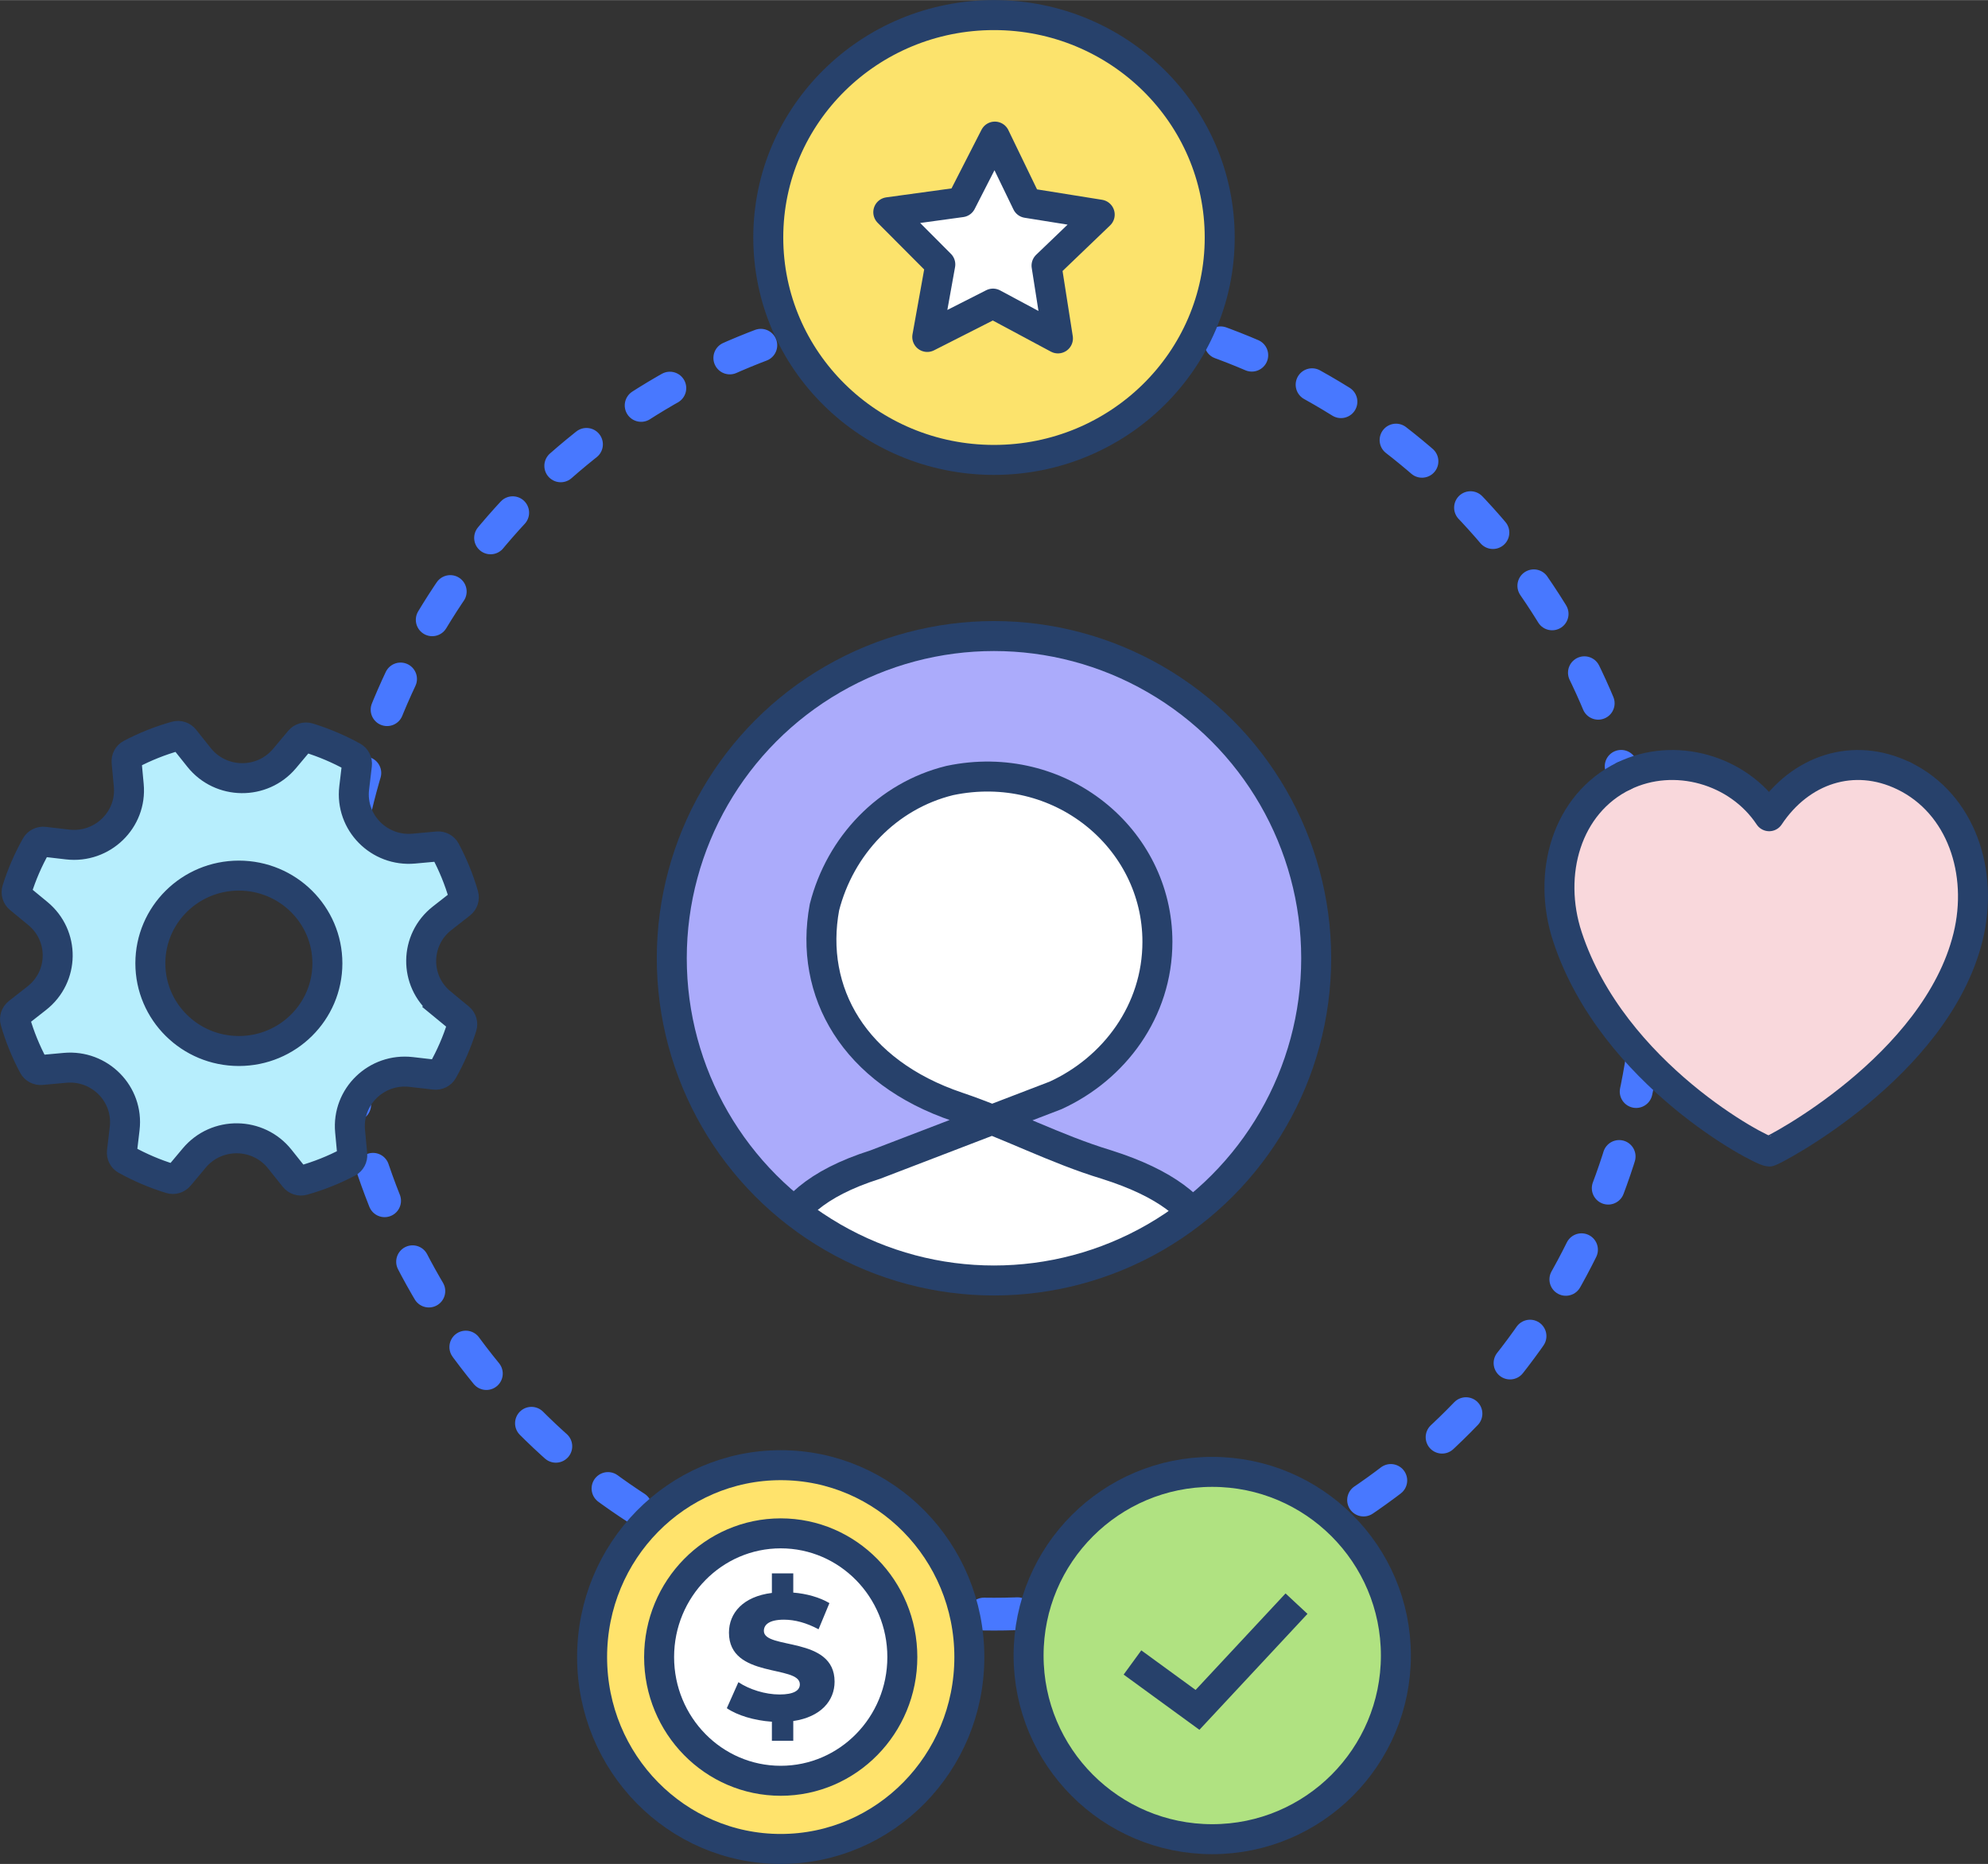
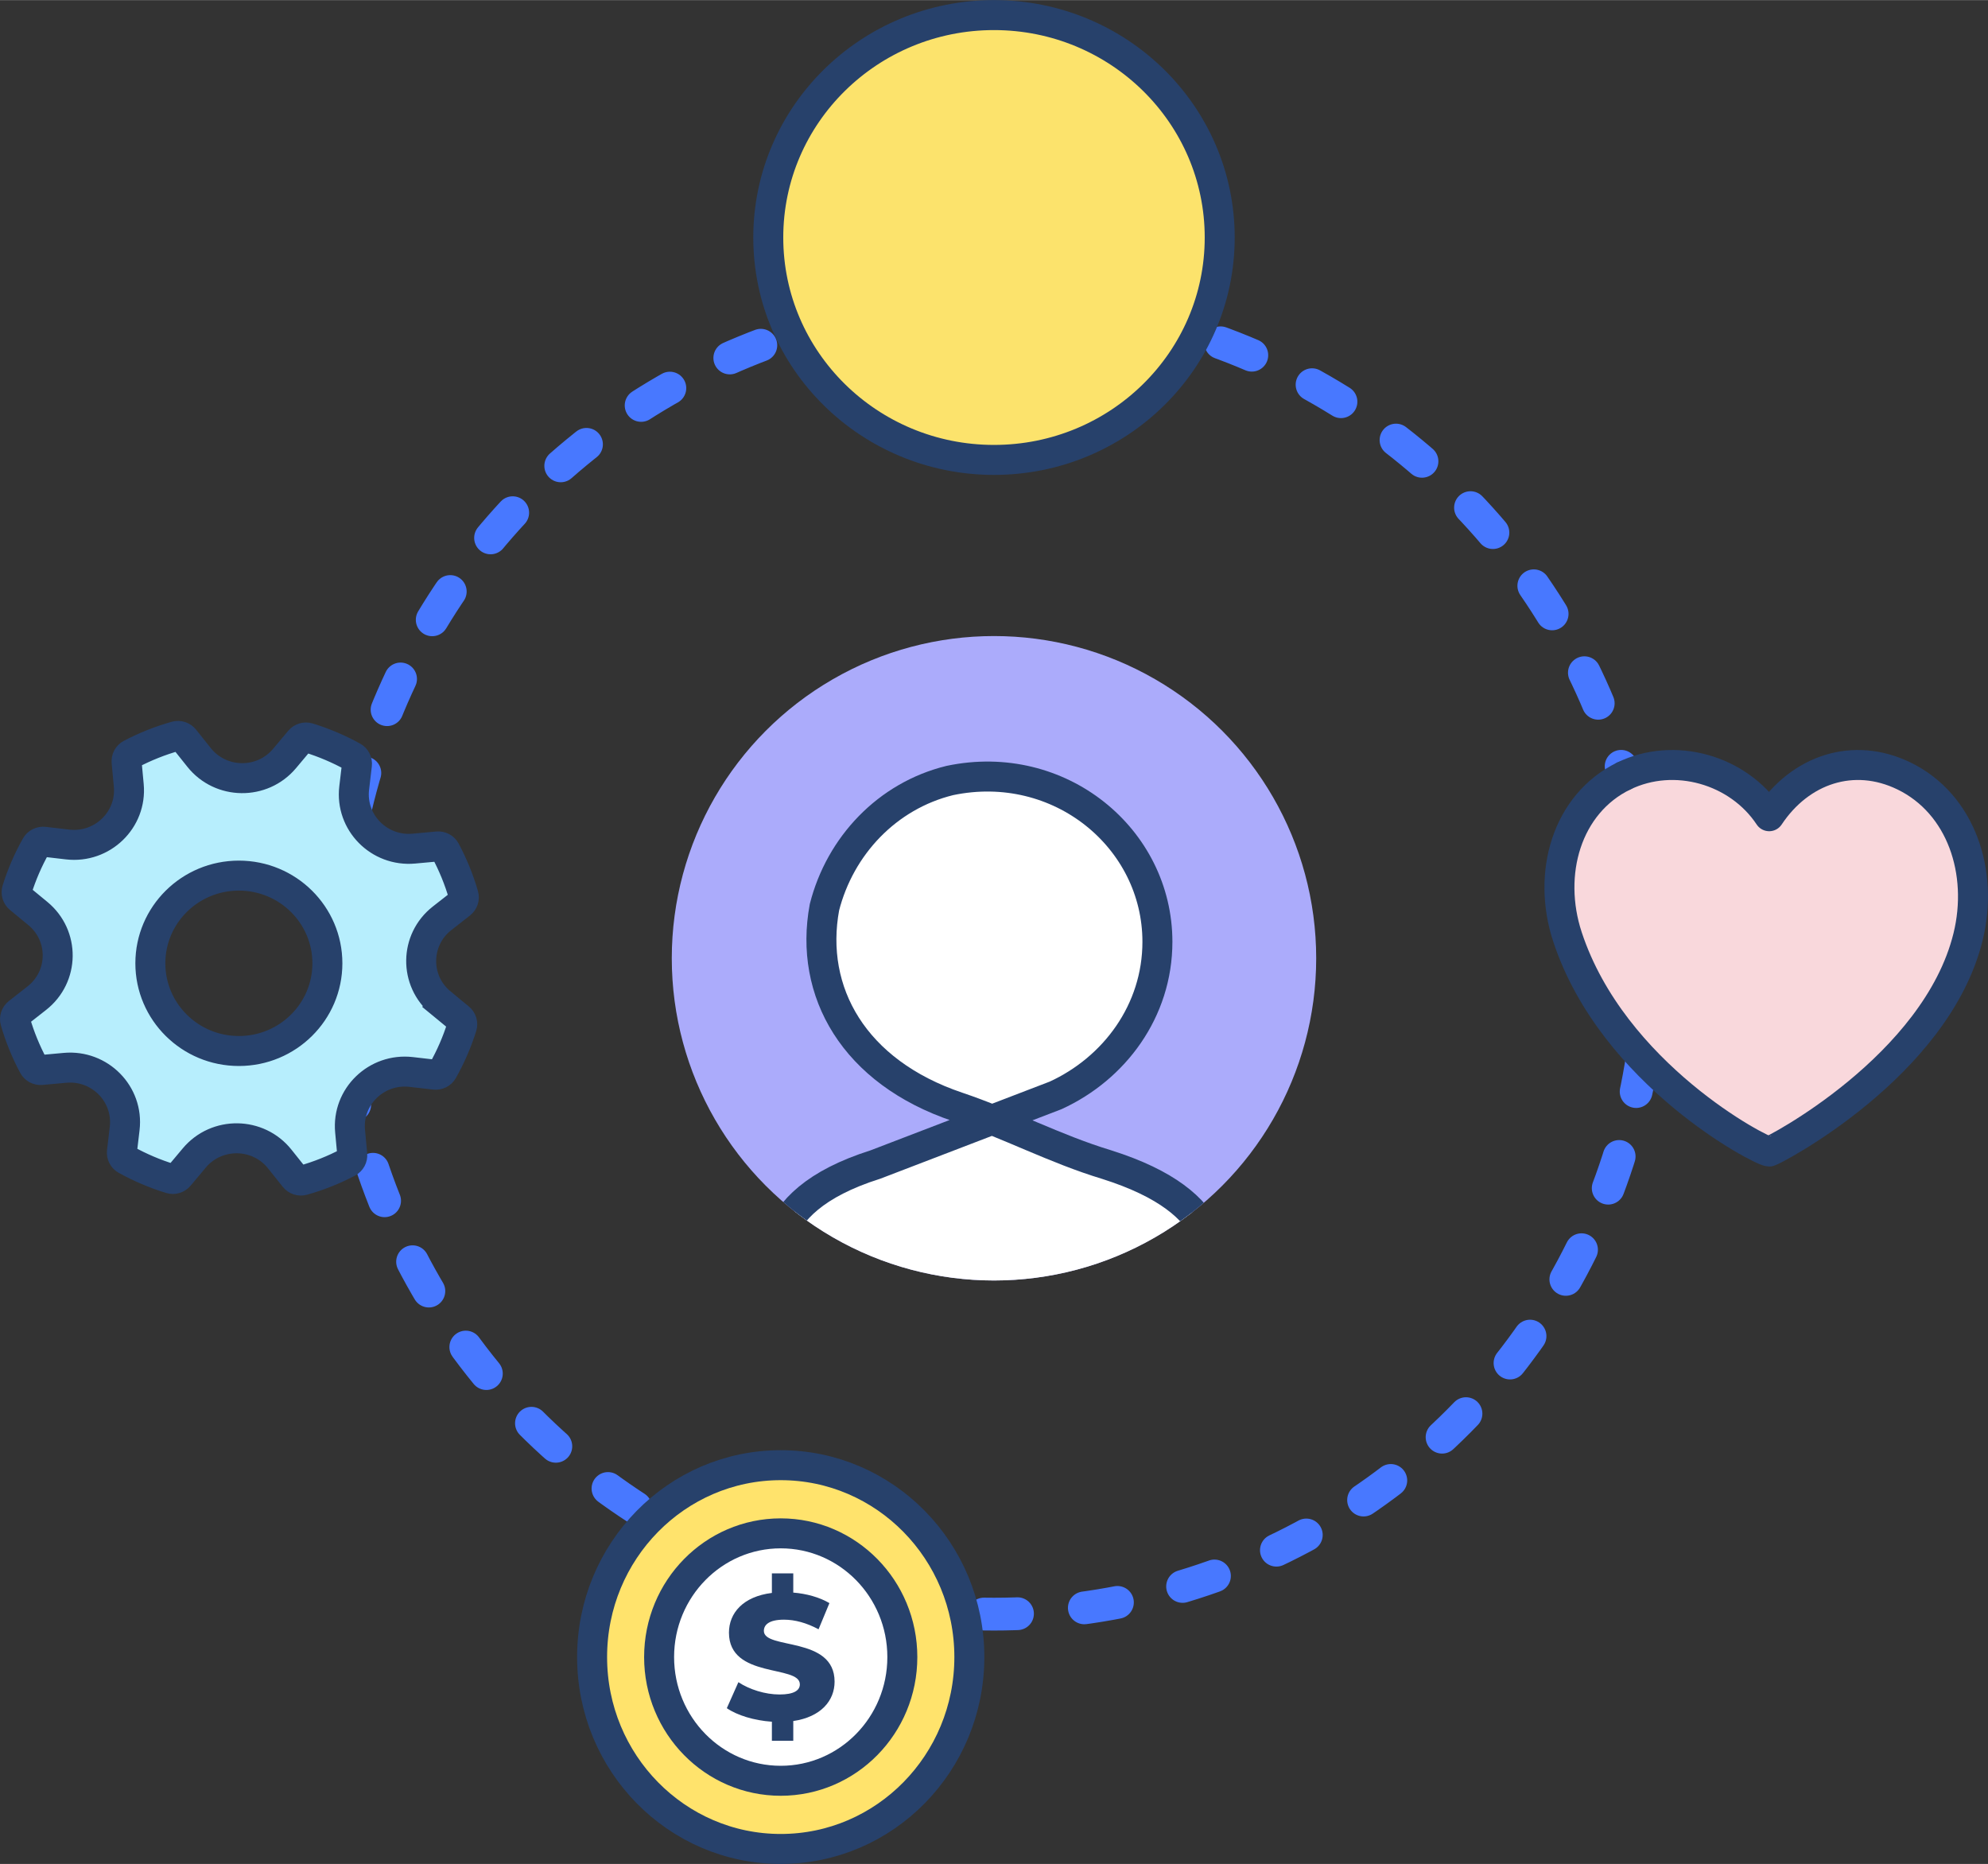
<svg xmlns="http://www.w3.org/2000/svg" id="Calque_1685d1d6d4a6ad" data-name="Calque 1" viewBox="0 0 994.71 932.56" aria-hidden="true" width="994px" height="932px">
  <rect x="0" y="0" width="994.71" height="932.56" fill="#333333" stroke="none" />
  <defs>
    <linearGradient class="cerosgradient" data-cerosgradient="true" id="CerosGradient_idbbcade460" gradientUnits="userSpaceOnUse" x1="50%" y1="100%" x2="50%" y2="0%">
      <stop offset="0%" stop-color="#d1d1d1" />
      <stop offset="100%" stop-color="#d1d1d1" />
    </linearGradient>
    <linearGradient />
    <style>
      .cls-1-685d1d6d4a6ad, .cls-2-685d1d6d4a6ad, .cls-3-685d1d6d4a6ad, .cls-4-685d1d6d4a6ad, .cls-5-685d1d6d4a6ad, .cls-6-685d1d6d4a6ad, .cls-7-685d1d6d4a6ad, .cls-8-685d1d6d4a6ad, .cls-9-685d1d6d4a6ad, .cls-10-685d1d6d4a6ad, .cls-11-685d1d6d4a6ad{
        stroke-width: 15px;
      }

      .cls-1-685d1d6d4a6ad, .cls-3-685d1d6d4a6ad, .cls-12-685d1d6d4a6ad{
        fill: none;
      }

      .cls-1-685d1d6d4a6ad, .cls-4-685d1d6d4a6ad, .cls-5-685d1d6d4a6ad, .cls-6-685d1d6d4a6ad, .cls-8-685d1d6d4a6ad, .cls-9-685d1d6d4a6ad, .cls-12-685d1d6d4a6ad, .cls-11-685d1d6d4a6ad{
        stroke-linecap: round;
        stroke-linejoin: round;
      }

      .cls-1-685d1d6d4a6ad, .cls-8-685d1d6d4a6ad, .cls-9-685d1d6d4a6ad{
        stroke: #27416b;
      }

      .cls-2-685d1d6d4a6ad, .cls-3-685d1d6d4a6ad, .cls-4-685d1d6d4a6ad, .cls-5-685d1d6d4a6ad, .cls-6-685d1d6d4a6ad, .cls-7-685d1d6d4a6ad, .cls-10-685d1d6d4a6ad, .cls-11-685d1d6d4a6ad{
        stroke: #27416b;
      }

      .cls-2-685d1d6d4a6ad, .cls-3-685d1d6d4a6ad, .cls-7-685d1d6d4a6ad, .cls-10-685d1d6d4a6ad{
        stroke-miterlimit: 10;
      }

      .cls-2-685d1d6d4a6ad, .cls-4-685d1d6d4a6ad, .cls-9-685d1d6d4a6ad{
        fill: #fff;
      }

      .cls-13-685d1d6d4a6ad, .cls-8-685d1d6d4a6ad{
        fill: #ababfb;
      }

      .cls-14-685d1d6d4a6ad{
        fill: #27416b;
      }

      .cls-5-685d1d6d4a6ad{
        fill: #f9d8dc;
      }

      .cls-6-685d1d6d4a6ad{
        fill: #fce36c;
      }

      .cls-7-685d1d6d4a6ad{
        fill: #ffe36c;
      }

      .cls-12-685d1d6d4a6ad{
        stroke: #4878ff;
        stroke-dasharray: 16.79 33.58;
        stroke-width: 16.4px;
      }

      .cls-10-685d1d6d4a6ad{
        fill: #b7eefd;
      }

      .cls-11-685d1d6d4a6ad{
        fill: #b0e281;
      }

      .cls-15-685d1d6d4a6ad{
        clip-path: url(#clippath685d1d6d4a6ad);
      }
    </style>
    <clipPath id="clippath685d1d6d4a6ad">
      <circle class="cls-8-685d1d6d4a6ad" cx="497.35" cy="479.41" r="161.22" />
    </clipPath>
  </defs>
  <g>
    <circle class="cls-13-685d1d6d4a6ad" cx="497.35" cy="479.41" r="161.22" />
    <g class="cls-15-685d1d6d4a6ad">
      <path class="cls-9-685d1d6d4a6ad" d="M608.91,655.68c0-23.66,5.5-53.85-55.27-73.06-25.48-7.69-49.65-20.47-74.48-28.82-51.96-17.48-74.48-57.64-66.64-99.92,7.84-30.74,31.36-55.72,62.72-63.41,54.88-11.53,103.88,28.82,103.88,80.7,0,34.59-21.56,63.41-50.96,76.86l-90.16,34.59c-60.76,19.21-50.53,54.13-50.53,73.06" />
    </g>
-     <circle class="cls-1-685d1d6d4a6ad" cx="497.35" cy="479.41" r="161.22" />
  </g>
  <circle class="cls-12-685d1d6d4a6ad" cx="497.35" cy="479.41" r="328.16" />
  <g>
    <ellipse class="cls-6-685d1d6d4a6ad" cx="497.35" cy="118.78" rx="112.94" ry="111.28" />
-     <polygon class="cls-4-685d1d6d4a6ad" points="529.35 169.27 496.85 151.85 463.96 168.54 470.49 132.25 444.46 106.13 480.99 101.12 497.78 68.29 513.84 101.49 550.25 107.32 523.64 132.84 529.35 169.27" />
  </g>
  <g>
-     <polygon class="cls-5-685d1d6d4a6ad" points="952.68 388.2 952.68 388.2 952.69 388.2 952.68 388.2" />
    <path class="cls-5-685d1d6d4a6ad" d="M952.68,388.2c-25.32-12.31-51.96-3.22-67.46,20.14-15.49-23.36-47.41-32.45-72.73-20.14-28.65,13.94-38.6,48.93-28.2,80.5,22.7,68.9,97.08,107.41,100.93,107.41,1.44,0,83.49-42.35,99.51-107.41,7.95-32.27-3.4-66.56-32.05-80.5Z" />
    <polygon class="cls-5-685d1d6d4a6ad" points="812.49 388.2 812.5 388.2 812.5 388.2 812.49 388.2" />
  </g>
  <path class="cls-10-685d1d6d4a6ad" d="M220.68,501.79c-13.46-11.08-13.21-31.63.52-42.38l9.33-7.3c1.28-1.01,1.86-2.69,1.41-4.25-2.24-7.8-5.31-15.25-9.06-22.3-.76-1.43-2.34-2.25-3.97-2.1l-11.81,1.08c-17.43,1.6-31.91-13.11-29.88-30.33l1.38-11.65c.19-1.61-.6-3.2-2.03-3.99-7.02-3.88-14.47-7.05-22.28-9.46-1.56-.48-3.27.05-4.32,1.29l-7.59,9.05c-11.18,13.33-31.91,13.08-42.76-.51l-7.37-9.24c-1.01-1.27-2.71-1.84-4.28-1.4-7.87,2.2-15.4,5.23-22.51,8.95-1.44.76-2.27,2.32-2.12,3.93l1.09,11.7c1.61,17.26-13.23,31.62-30.61,29.6l-11.76-1.37c-1.62-.19-3.23.6-4.03,2.01-3.92,6.96-7.14,14.34-9.55,22.08-.48,1.55.05,3.24,1.31,4.27l9.14,7.53c13.46,11.08,13.21,31.62-.51,42.37l-9.35,7.33c-1.28,1.01-1.86,2.69-1.41,4.25,2.24,7.77,5.31,15.22,9.06,22.26.76,1.43,2.34,2.25,3.97,2.1l11.81-1.08c17.43-1.6,31.91,13.11,29.88,30.33l-1.38,11.65c-.19,1.61.6,3.2,2.03,3.99,7.03,3.88,14.47,7.08,22.29,9.47,1.56.48,3.27-.05,4.31-1.3l7.58-9.04c11.18-13.34,31.92-13.08,42.77.52l7.37,9.24c1.01,1.27,2.71,1.84,4.29,1.4,7.87-2.22,15.4-5.23,22.51-8.97,1.44-.76,2.26-2.32,2.11-3.93l-1.09-11.69c-1.61-17.26,13.22-31.61,30.59-29.6l11.78,1.36c1.62.19,3.23-.6,4.02-2.01,3.92-6.96,7.15-14.34,9.56-22.08.48-1.55-.05-3.24-1.31-4.27l-9.13-7.51ZM163.81,481.93c0,24.24-19.83,43.88-44.29,43.88s-44.29-19.65-44.29-43.88,19.83-43.88,44.29-43.88,44.29,19.65,44.29,43.88Z" />
  <g>
    <g>
-       <circle class="cls-11-685d1d6d4a6ad" cx="606.55" cy="828.28" r="91.89" />
-       <polyline class="cls-3-685d1d6d4a6ad" points="566.64 831.75 599.18 855.47 648.72 802.32" />
-     </g>
+       </g>
    <g>
      <g>
        <ellipse class="cls-7-685d1d6d4a6ad" cx="390.64" cy="829.05" rx="94.38" ry="96.01" />
        <ellipse class="cls-2-685d1d6d4a6ad" cx="390.64" cy="829.05" rx="60.85" ry="61.9" />
      </g>
      <path class="cls-14-685d1d6d4a6ad" d="M396.92,861.05v9.89h-10.7v-9.54c-8.91-.62-17.38-3.21-22.55-6.77l5.79-13.01c5.53,3.65,13.37,6.15,20.59,6.15s10.16-2.05,10.16-5.08c0-9.89-35.47-2.67-35.47-25.85,0-9.8,7.04-18.09,21.48-19.88v-9.8h10.7v9.63c6.59.53,13.1,2.32,18.09,5.26l-5.44,13.1c-5.97-3.21-11.85-4.81-17.29-4.81-7.4,0-10.07,2.5-10.07,5.62,0,9.54,35.38,2.41,35.38,25.4,0,9.45-6.77,17.65-20.68,19.7Z" />
    </g>
  </g>
</svg>